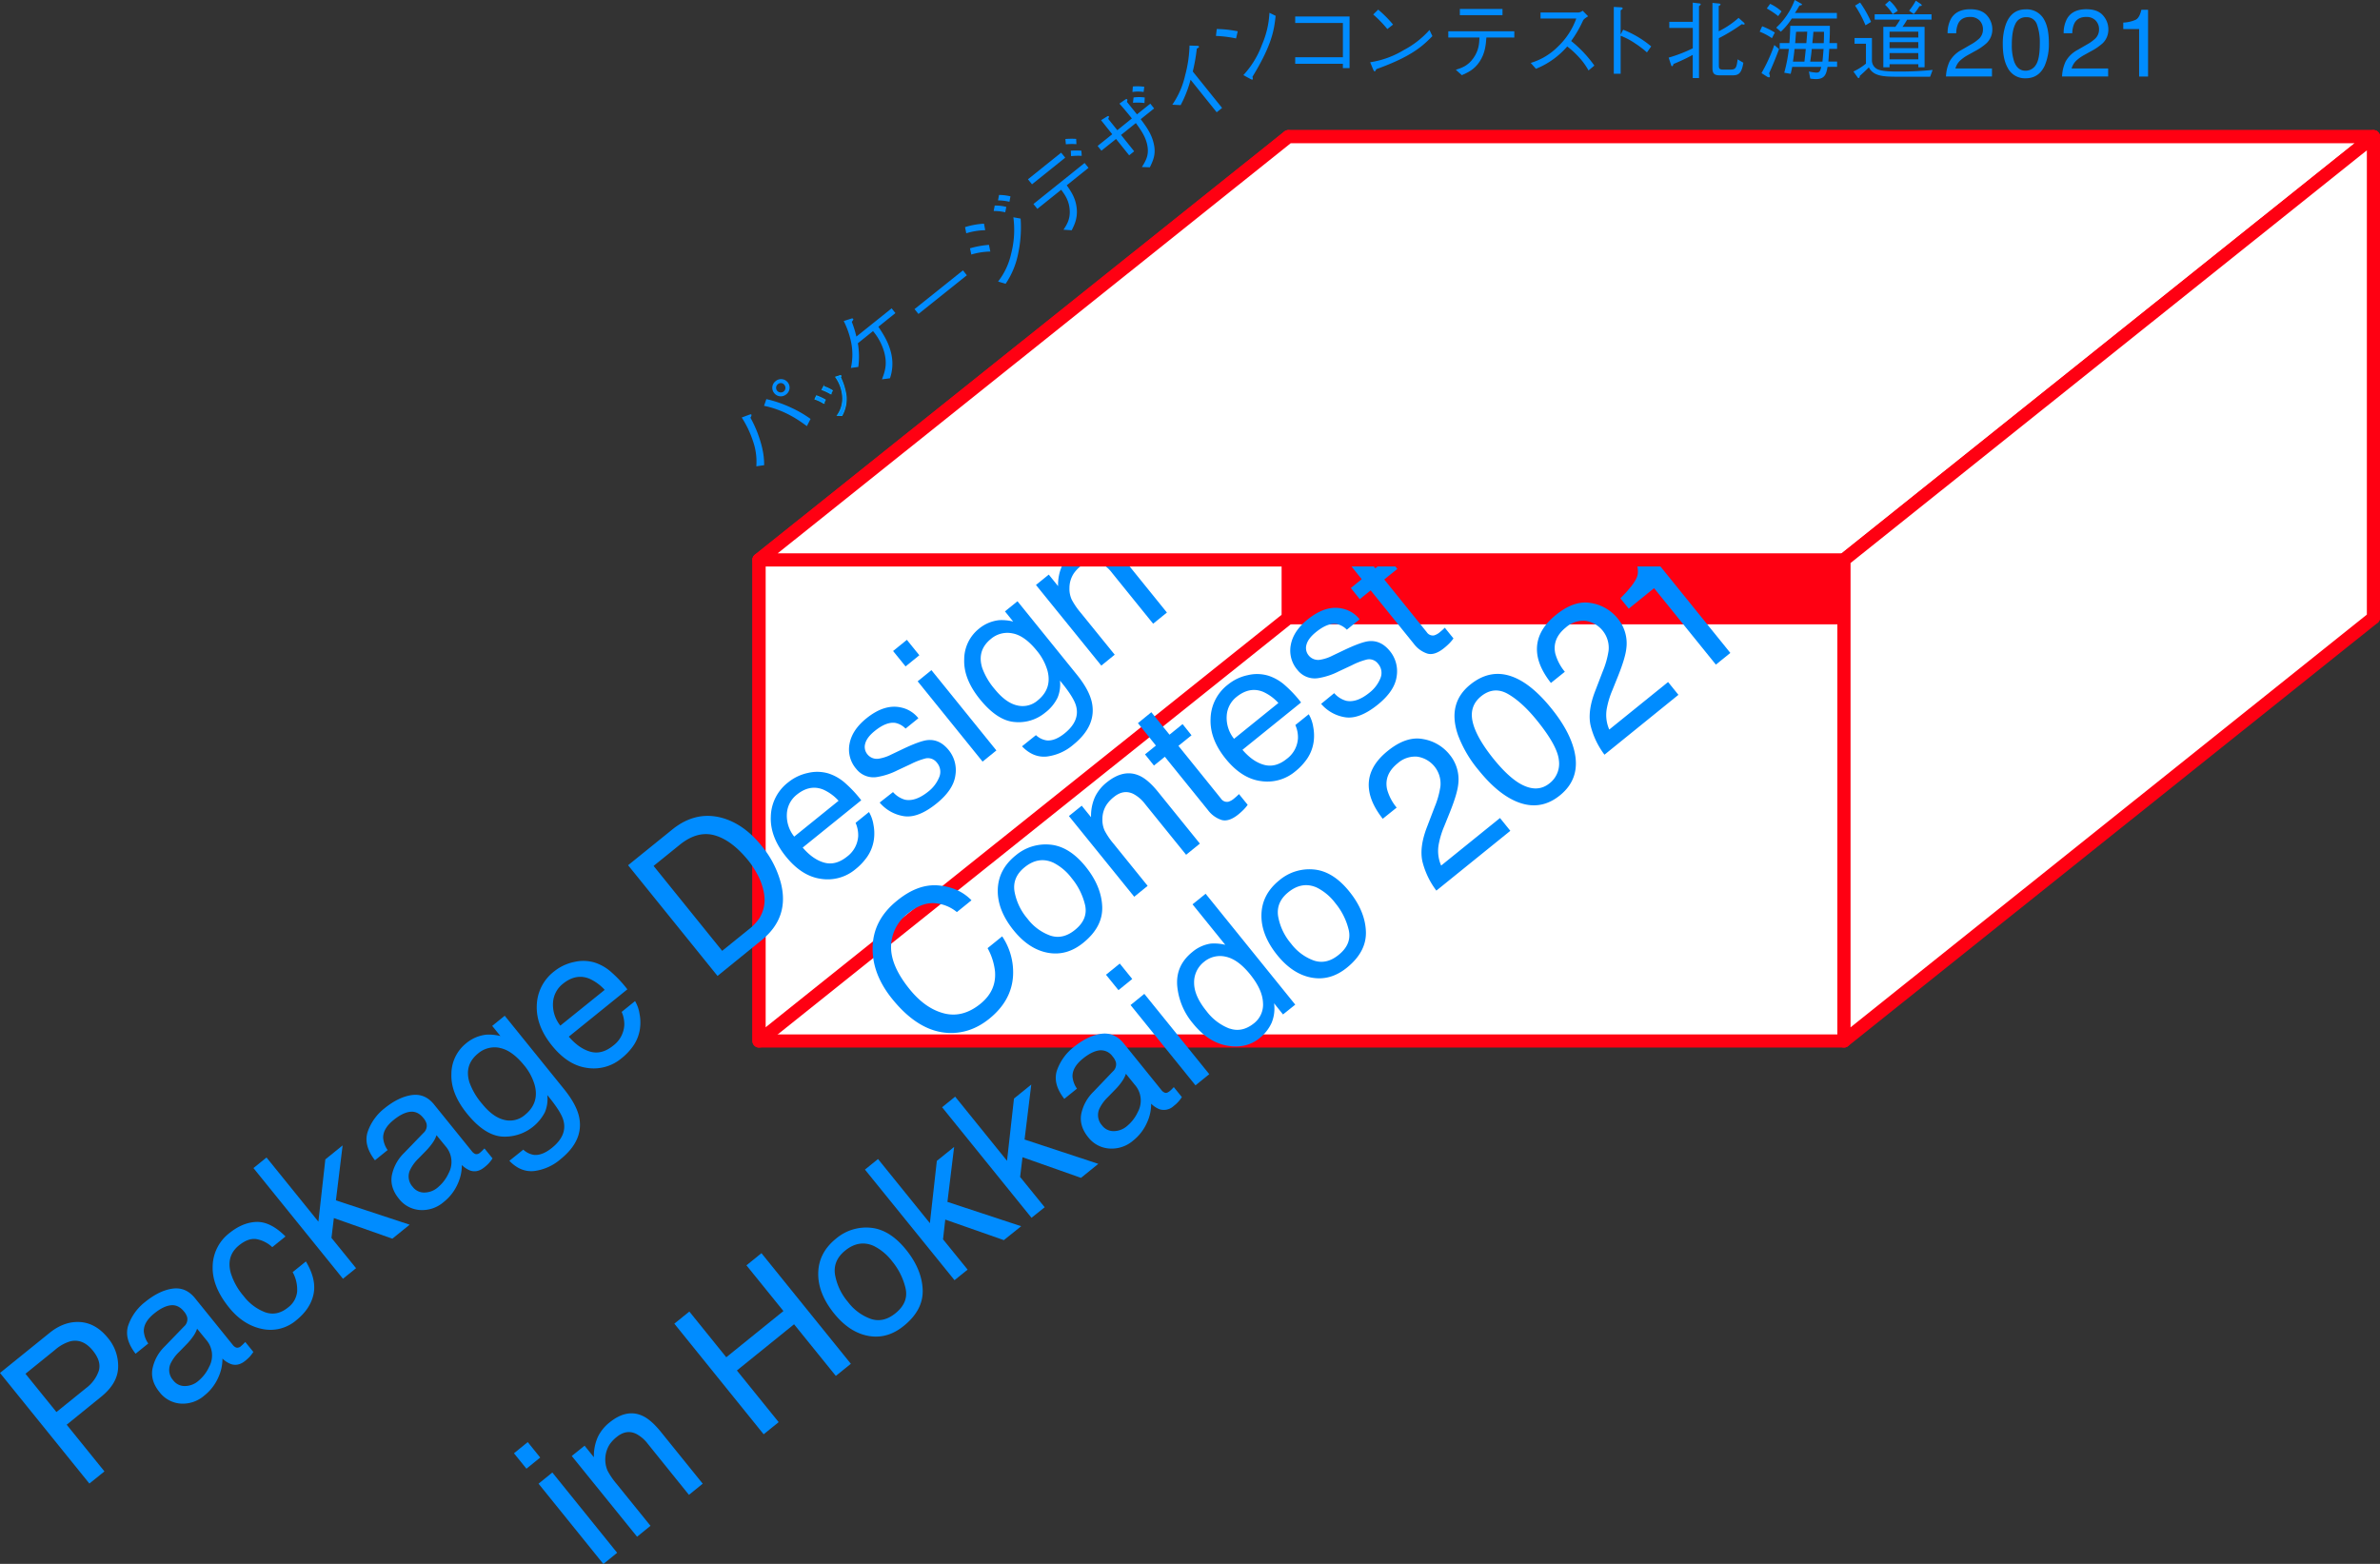
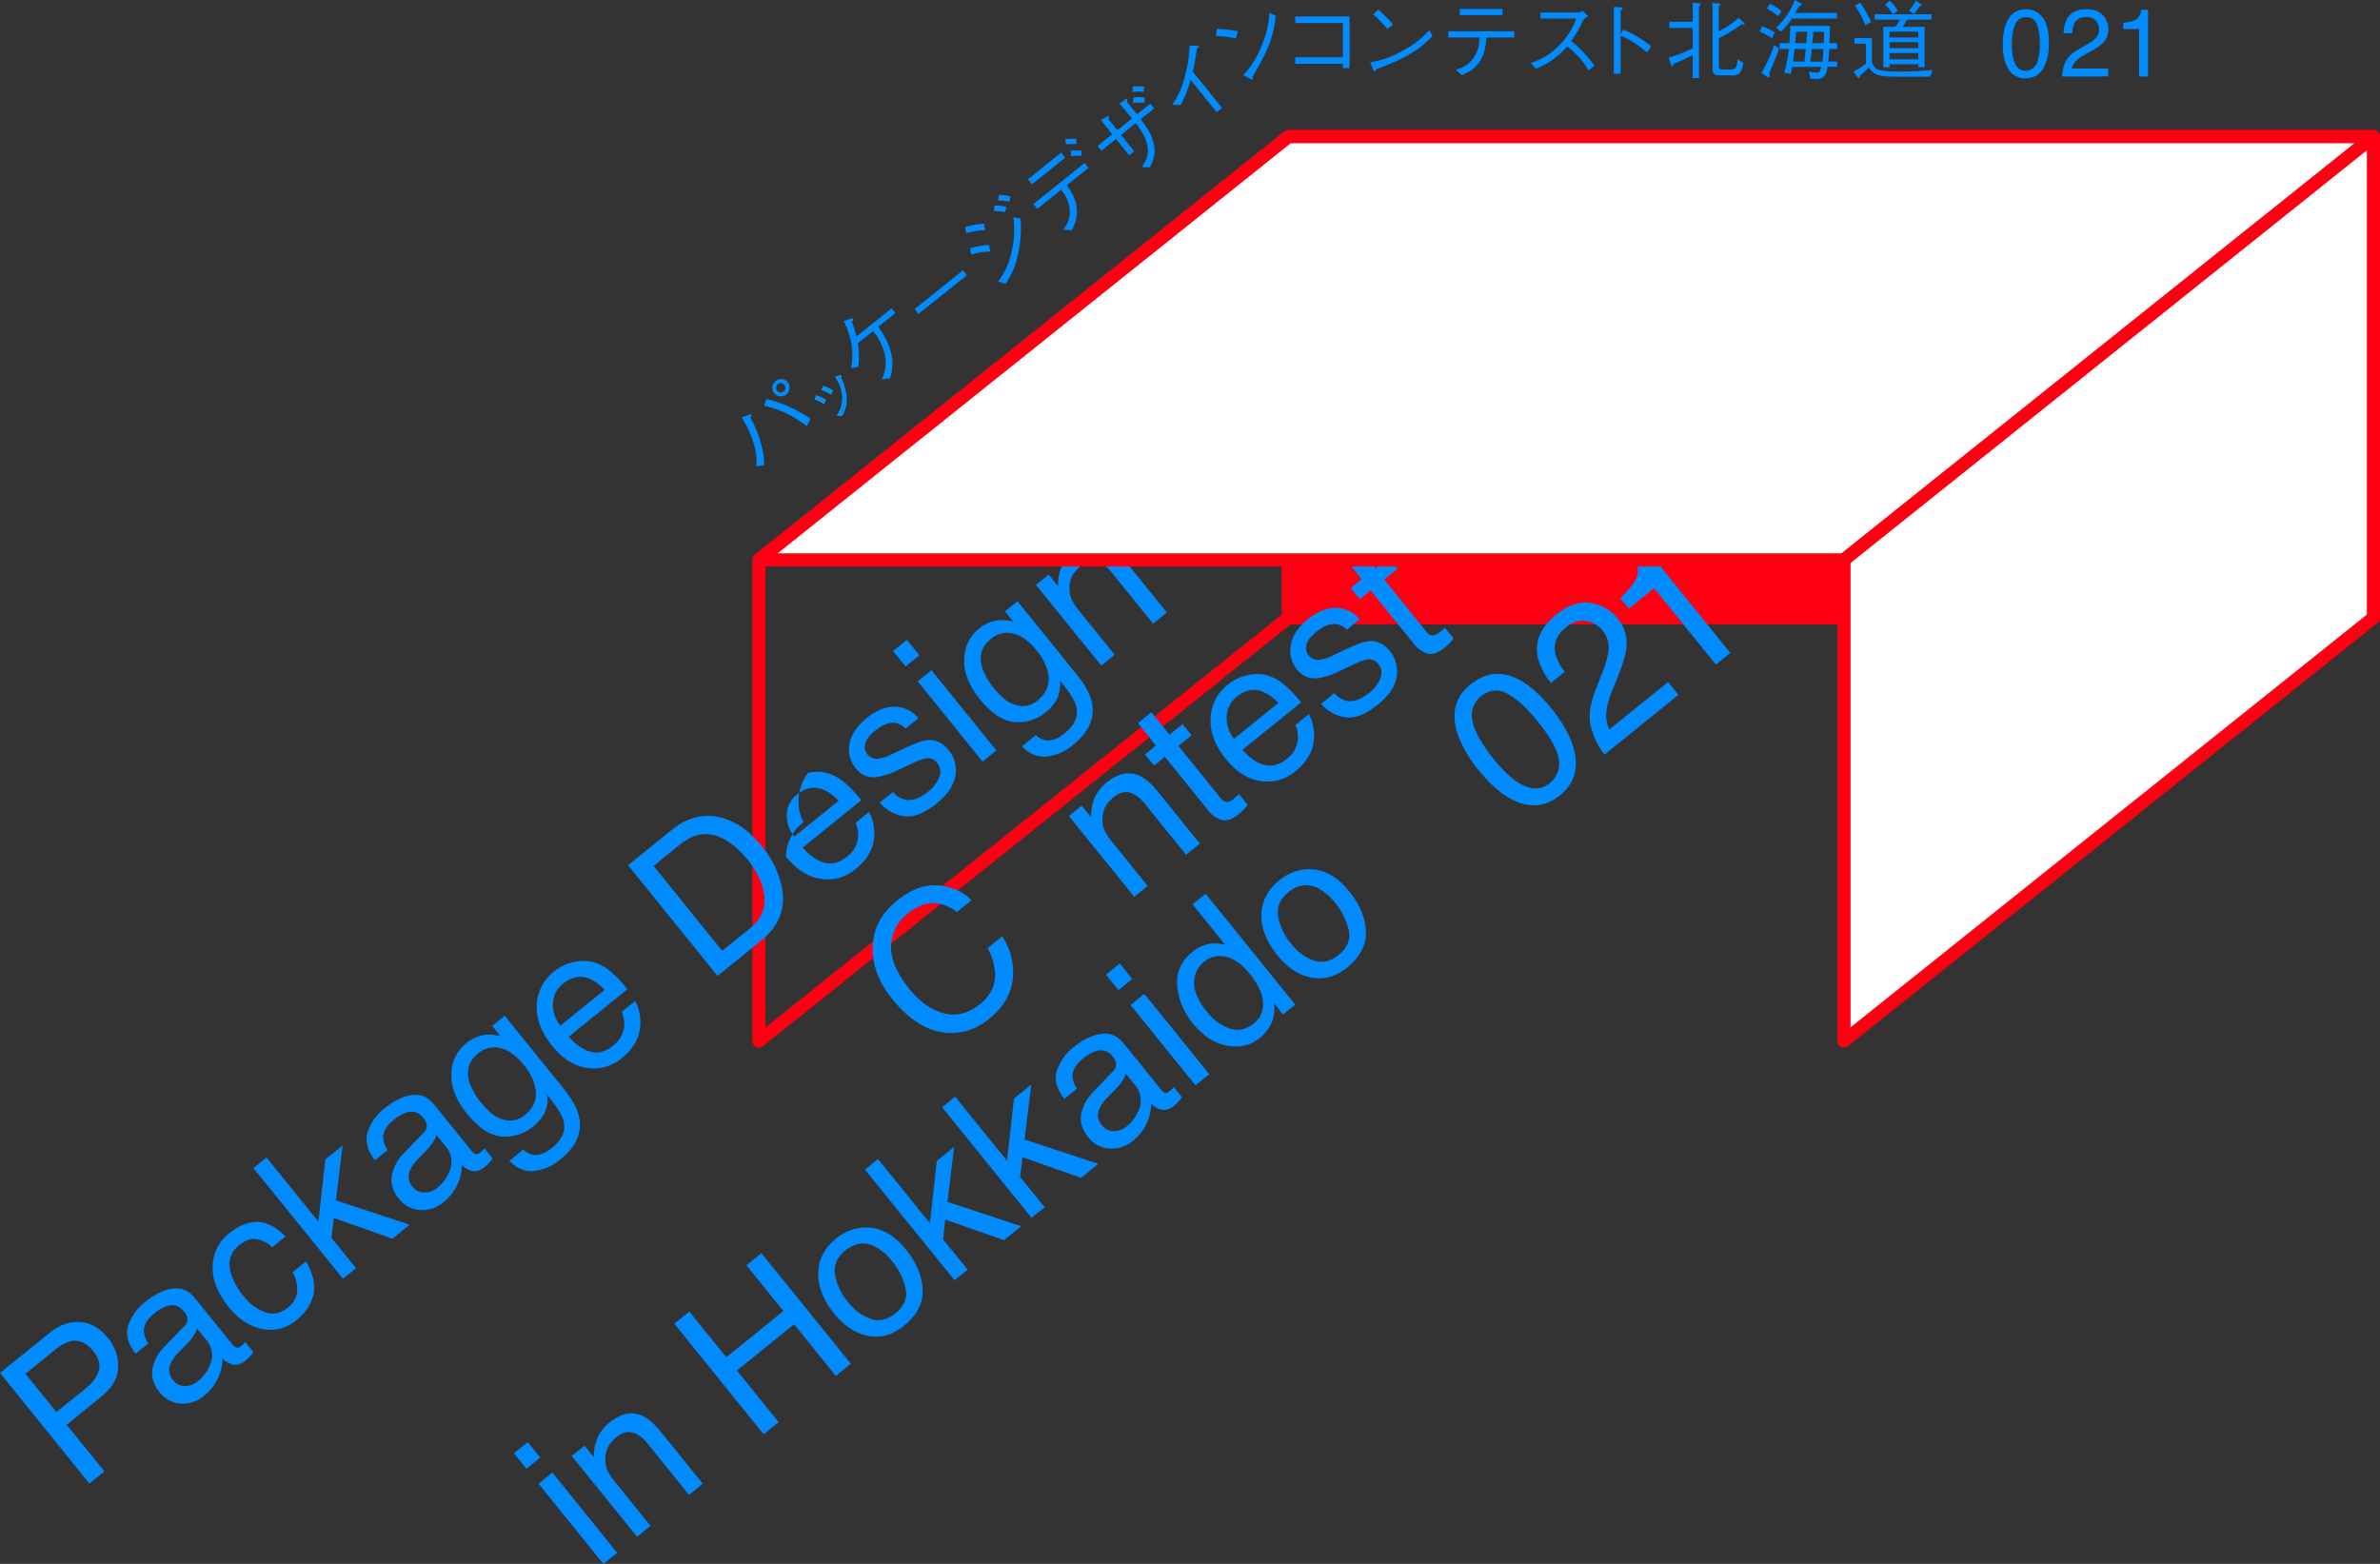
<svg xmlns="http://www.w3.org/2000/svg" viewBox="0 0 1065.04 699.89">
  <rect x="0" y="0" width="1065.04" height="699.89" fill="#333333" stroke="none" />
  <defs>
    <style>.cls-1{fill:#fff;}.cls-1,.cls-2,.cls-3{stroke:#ff0012;stroke-linejoin:round;stroke-width:5.88px;}.cls-2{fill:#ff0012;}.cls-3{fill:none;}.cls-4,.cls-5{fill:#008cff;}.cls-5{stroke:#00a3ff;stroke-miterlimit:10;stroke-width:0.43px;}</style>
  </defs>
  <g id="レイヤー_2" data-name="レイヤー 2">
    <g id="デザイン">
-       <rect class="cls-1" x="339.64" y="250.56" width="485.54" height="215.32" />
      <rect class="cls-2" x="576.56" y="61.16" width="485.54" height="215.32" />
      <polygon class="cls-3" points="576.56 276.47 339.64 465.88 339.64 250.56 576.56 61.16 576.56 276.47" />
      <path class="cls-4" d="M0,614.44l22.15-17.9q6.57-5.31,13.65-4.88t12.54,7.18a19.47,19.47,0,0,1,4.53,13q-.16,7.23-7.58,13.24L29.84,637.61l16.9,20.9L40,663.94Zm31.54-14.18a18.4,18.4,0,0,0-6.9,3.84L11.4,614.81l13.86,17.13,13.24-10.7a16.21,16.21,0,0,0,5.72-7.8q1.23-4.17-2.68-9Q37.13,599,31.54,600.26Z" />
      <path class="cls-4" d="M82.4,593.59a4.24,4.24,0,0,0,1.38-4,6.76,6.76,0,0,0-1.47-2.68q-2.53-3.12-5.88-2.75T69,587.83q-4.76,3.84-4.65,8a11,11,0,0,0,2,5.43l-5.68,4.58Q55.4,599,57.43,593.05A22.7,22.7,0,0,1,65,582.63q6.36-5.14,12.29-5.93t10.05,4.37l16.85,20.85a3.42,3.42,0,0,0,1.61,1.2,2.38,2.38,0,0,0,2.1-.74,11.55,11.55,0,0,0,.87-.79c.31-.3.63-.65,1-1l3.61,4.46a21.71,21.71,0,0,1-1.74,2.25,21.5,21.5,0,0,1-1.93,1.73c-2.09,1.68-4.2,2.17-6.33,1.45A10.92,10.92,0,0,1,99.55,608a20,20,0,0,1-1.91,8.56,21.19,21.19,0,0,1-6.21,8,14.68,14.68,0,0,1-10.69,3.59A13.08,13.08,0,0,1,71.37,623q-4.07-5-3.16-10.33a19.19,19.19,0,0,1,5.48-10.07Zm.44,26.71a9.21,9.21,0,0,0,5.78-2.17,18,18,0,0,0,5-6.49,10.64,10.64,0,0,0-1.42-12.11l-4-4.89a12.84,12.84,0,0,1-1.86,3.55,26.83,26.83,0,0,1-2.88,3.46l-3.32,3.4a18.07,18.07,0,0,0-3.88,5.36,6.87,6.87,0,0,0,1.25,7.32A6.36,6.36,0,0,0,82.84,620.3Z" />
      <path class="cls-4" d="M114.9,546.85q6.22-.12,12.86,6.51l-5.92,4.78a14,14,0,0,0-6.94-3.57q-3.7-.66-7.94,2.76-5.79,4.68-3.7,12.35A28.91,28.91,0,0,0,109,580a22,22,0,0,0,9.67,7.29q5.28,1.84,10.19-2.12a10.11,10.11,0,0,0,4.11-7.11,16.18,16.18,0,0,0-2-8.74l5.92-4.78q4.78,8,3.43,14.57t-7.66,11.68a17.75,17.75,0,0,1-15.47,3.94q-8.38-1.77-14.66-9.53-7.69-9.51-7.36-18.54a19.15,19.15,0,0,1,7.47-14.8Q108.67,547,114.9,546.85Z" />
      <path class="cls-4" d="M113.42,522.75l5.85-4.73,23.21,28.71,3.11-27.86,7.73-6.26-3,24.6,33,10.88-7.74,6.26-26.18-9.23L148.33,554l11,13.56-5.86,4.73Z" />
      <path class="cls-4" d="M189.52,507a4.27,4.27,0,0,0,1.39-4,6.71,6.71,0,0,0-1.48-2.69q-2.52-3.12-5.87-2.75t-7.45,3.7q-4.76,3.84-4.65,8a11.14,11.14,0,0,0,2,5.43l-5.67,4.58q-5.25-6.84-3.22-12.83A22.75,22.75,0,0,1,172.08,496q6.36-5.14,12.29-5.93t10,4.38l16.85,20.84a3.45,3.45,0,0,0,1.61,1.21,2.42,2.42,0,0,0,2.1-.75q.41-.33.87-.78c.31-.31.62-.65,1-1l3.61,4.46a19.7,19.7,0,0,1-1.74,2.25,18.8,18.8,0,0,1-1.93,1.73q-3.13,2.54-6.33,1.45a11,11,0,0,1-3.74-2.48,19.83,19.83,0,0,1-1.9,8.55,21.11,21.11,0,0,1-6.21,8,14.65,14.65,0,0,1-10.69,3.59,13,13,0,0,1-9.37-5.06q-4.06-5-3.17-10.34A19.25,19.25,0,0,1,180.82,516ZM190,533.7a9.24,9.24,0,0,0,5.77-2.17,18,18,0,0,0,5-6.49,10.66,10.66,0,0,0-1.43-12.12l-4-4.88a13.06,13.06,0,0,1-1.85,3.55,27.41,27.41,0,0,1-2.88,3.45l-3.32,3.4a18,18,0,0,0-3.88,5.37,6.87,6.87,0,0,0,1.25,7.32A6.39,6.39,0,0,0,190,533.7Z" />
      <path class="cls-4" d="M217.65,463.05a21.52,21.52,0,0,1,6.28.61l-3.68-4.54,5.61-4.54,26.55,32.84q5.55,6.87,6.75,12.49,2.18,10.39-8.3,18.86A22.42,22.42,0,0,1,239,524.08q-6.09.6-11.06-4.58l6.23-5a8.93,8.93,0,0,0,4.78,2.35q3.69.38,8.08-3.17,6.93-5.61,5.09-12.27-1.06-3.93-7.21-11.32a15.17,15.17,0,0,1-1.06,7.63,20.18,20.18,0,0,1-19.28,10.93Q216.77,508,209,498.4q-7.33-9.06-7-17.73a17.62,17.62,0,0,1,6.57-13.73A16.91,16.91,0,0,1,217.65,463.05Zm6,5.91a11.38,11.38,0,0,0-9.65,2.45q-6.39,5.16-3.9,13.07a30.37,30.37,0,0,0,5.55,9.41q4.92,6.11,10,7.29a10.25,10.25,0,0,0,9.22-2.19q6.53-5.28,4.42-13.33a24.51,24.51,0,0,0-4.82-9Q229,470,223.65,469Z" />
      <path class="cls-4" d="M256.93,430.52a17.69,17.69,0,0,1,9.24.27,20.86,20.86,0,0,1,7.57,4.44,53.76,53.76,0,0,1,7,7.53l-26.2,21.18q4.62,5.35,9.7,6.74t10.13-2.7a12.37,12.37,0,0,0,5-9.17,13.59,13.59,0,0,0-1.18-5.95l6-4.84a16,16,0,0,1,2,5.68,20.09,20.09,0,0,1,.23,6.36,18,18,0,0,1-3.86,9.1,26,26,0,0,1-4.48,4.5,19.31,19.31,0,0,1-15.31,4.27q-8.62-1.14-15.77-10T240.21,450a19.84,19.84,0,0,1,7.86-15.34A21,21,0,0,1,256.93,430.52ZM270.6,443a20.74,20.74,0,0,0-6.85-5q-6-2.43-11.81,2.24a11.64,11.64,0,0,0-4.48,8.66A14.94,14.94,0,0,0,250.75,459Z" />
      <path class="cls-4" d="M281.07,387.22l19.79-16q10.08-8.14,21.49-5.39,10.25,2.54,18.49,12.74a43.35,43.35,0,0,1,8.6,16.62q3.94,15.42-8.63,25.58l-19.72,16Zm53.84,28.84a22.88,22.88,0,0,0,4.92-5.14,15.59,15.59,0,0,0,2.2-10.13,27.06,27.06,0,0,0-3.4-10,37.49,37.49,0,0,0-3.69-5.58q-7.43-9.19-15.13-11.37t-15.66,4.25l-11.67,9.44,30.69,38Z" />
-       <path class="cls-4" d="M361.59,345.91a17.69,17.69,0,0,1,9.24.27,20.77,20.77,0,0,1,7.57,4.44,53.76,53.76,0,0,1,7,7.53l-26.2,21.17q4.62,5.37,9.7,6.75c3.4.92,6.77,0,10.14-2.7a12.39,12.39,0,0,0,5-9.17,13.72,13.72,0,0,0-1.17-5.95l6-4.84a16.2,16.2,0,0,1,2,5.67,20.16,20.16,0,0,1,.23,6.37,18,18,0,0,1-3.86,9.1,26.37,26.37,0,0,1-4.48,4.5,19.31,19.31,0,0,1-15.31,4.27q-8.62-1.14-15.77-10t-6.74-17.92a19.84,19.84,0,0,1,7.86-15.34A20.87,20.87,0,0,1,361.59,345.91Zm13.67,12.46a20.64,20.64,0,0,0-6.85-5q-6-2.43-11.81,2.24a11.64,11.64,0,0,0-4.48,8.66,14.94,14.94,0,0,0,3.29,10.14Z" />
+       <path class="cls-4" d="M361.59,345.91a17.69,17.69,0,0,1,9.24.27,20.77,20.77,0,0,1,7.57,4.44,53.76,53.76,0,0,1,7,7.53l-26.2,21.17q4.62,5.37,9.7,6.75c3.4.92,6.77,0,10.14-2.7a12.39,12.39,0,0,0,5-9.17,13.72,13.72,0,0,0-1.17-5.95l6-4.84a16.2,16.2,0,0,1,2,5.67,20.16,20.16,0,0,1,.23,6.37,18,18,0,0,1-3.86,9.1,26.37,26.37,0,0,1-4.48,4.5,19.31,19.31,0,0,1-15.31,4.27q-8.62-1.14-15.77-10a19.84,19.84,0,0,1,7.86-15.34A20.87,20.87,0,0,1,361.59,345.91Zm13.67,12.46a20.64,20.64,0,0,0-6.85-5q-6-2.43-11.81,2.24a11.64,11.64,0,0,0-4.48,8.66,14.94,14.94,0,0,0,3.29,10.14Z" />
      <path class="cls-4" d="M399.62,354.48a11.32,11.32,0,0,0,5.3,3.4q4.71,1,10.48-3.62a15.64,15.64,0,0,0,4.86-6.36,6.24,6.24,0,0,0-1.05-6.64,5,5,0,0,0-5-1.85,32.69,32.69,0,0,0-6.66,2.55l-5.89,2.75a31.17,31.17,0,0,1-9,3,9.79,9.79,0,0,1-9.48-3.59,13.27,13.27,0,0,1-3-11.31q1.17-6.18,7.49-11.29,8.26-6.68,15.79-4.84a13.27,13.27,0,0,1,7.51,4.76l-5.73,4.63a8.91,8.91,0,0,0-4.49-2.53q-4.05-.66-9.3,3.59c-2.34,1.89-3.75,3.75-4.25,5.59a5.21,5.21,0,0,0,1,4.91,5.42,5.42,0,0,0,5.4,1.84,18.81,18.81,0,0,0,5.24-1.79l4.87-2.32q7.92-3.79,11.39-4.14,5.4-.52,9.43,4.46a14.22,14.22,0,0,1,3,11.31q-.87,6.5-8.44,12.61-8.15,6.58-14.49,5.68a17.7,17.7,0,0,1-10.95-6.11Z" />
      <path class="cls-4" d="M399.65,291.35l6.17-5,5.58,6.9-6.16,5Zm11,13.56,6.16-5,29.06,35.94-6.17,5Z" />
      <path class="cls-4" d="M447.11,277.55a21.18,21.18,0,0,1,6.28.61l-3.68-4.55,5.61-4.53,26.55,32.83q5.56,6.88,6.75,12.49,2.17,10.39-8.3,18.87a22.42,22.42,0,0,1-11.91,5.31q-6.09.6-11.06-4.58l6.23-5a8.93,8.93,0,0,0,4.78,2.35q3.69.38,8.08-3.17,6.93-5.61,5.09-12.27-1.06-3.94-7.2-11.32a15.3,15.3,0,0,1-1.07,7.63,18.8,18.8,0,0,1-5.67,6.81A18.57,18.57,0,0,1,454,323.12q-7.75-.62-15.52-10.22-7.32-9.06-7-17.73A17.6,17.6,0,0,1,438,281.44,16.91,16.91,0,0,1,447.11,277.55Zm6,5.91a11.34,11.34,0,0,0-9.65,2.45q-6.39,5.16-3.9,13.07a30.48,30.48,0,0,0,5.55,9.41c3.29,4.06,6.61,6.5,10,7.29a10.25,10.25,0,0,0,9.22-2.19q6.54-5.28,4.42-13.33a24.54,24.54,0,0,0-4.82-9Q458.5,284.46,453.11,283.46Z" />
      <path class="cls-4" d="M463.59,261.79l5.73-4.64,4.17,5.16a20.82,20.82,0,0,1,1.73-9,18.61,18.61,0,0,1,5.25-6.54q7.69-6.21,14.72-3,3.85,1.72,8.27,7.19l18.73,23.17-6.16,5-18.39-22.74a16,16,0,0,0-5.28-4.54q-4.35-2.06-8.59,1.38a15.34,15.34,0,0,0-3.19,3.3,11.76,11.76,0,0,0-2,6.51,11.46,11.46,0,0,0,1,5.28,32.08,32.08,0,0,0,3.95,5.81L498.83,293l-6,4.88Z" />
      <path class="cls-4" d="M419.93,396.26q9.13.81,14.8,6.65l-6.53,5.28a17.48,17.48,0,0,0-10.49-4q-5.52-.15-11.45,4.64a18.84,18.84,0,0,0-7.5,14.54q-.3,8.71,8.27,19.31,7,8.67,15.38,10.83t16.3-4.25q7.31-5.91,6.54-14.65a27.72,27.72,0,0,0-3.31-10.28l6.53-5.28a28.79,28.79,0,0,1,4.86,17.74q-.69,11.08-10.59,19.1-8.53,6.9-18.57,6.37-13.21-.74-24.88-15.17-8.87-10.95-8.79-22.61,0-12.63,11-21.46Q410.79,395.46,419.93,396.26Z" />
-       <path class="cls-4" d="M469.93,378q8.55.78,15.86,9.82,7.05,8.73,7.44,17.84t-8.48,16.28q-7.39,6-15.83,4.46t-15.29-10q-7.36-9.1-7.13-18.2t8-15.36A20.81,20.81,0,0,1,469.93,378ZM485.56,405a29.47,29.47,0,0,0-6-12,23.57,23.57,0,0,0-8.25-6.95q-6.59-2.94-12.78,2.07-5.5,4.44-4.56,10.72a25.62,25.62,0,0,0,5.8,12.28,22.22,22.22,0,0,0,10.28,7.6q5.61,1.83,11-2.56Q487,411.38,485.56,405Z" />
      <path class="cls-4" d="M478.33,365.21l5.74-4.63,4.17,5.15a20.77,20.77,0,0,1,1.73-9,18.62,18.62,0,0,1,5.25-6.55q7.68-6.21,14.72-3,3.85,1.74,8.27,7.2l18.73,23.16-6.16,5L512.39,359.8a15.83,15.83,0,0,0-5.28-4.53q-4.35-2.06-8.6,1.37a15.73,15.73,0,0,0-3.18,3.3,11.68,11.68,0,0,0-2,6.51,11.53,11.53,0,0,0,1,5.29,31.9,31.9,0,0,0,3.95,5.81l15.28,18.9-6,4.88Z" />
      <path class="cls-4" d="M509.22,323.63l6-4.89,8.13,10.05,5.85-4.73,4,5-5.86,4.73,19,23.55a3.24,3.24,0,0,0,3.34,1.47,7.24,7.24,0,0,0,2.7-1.56c.3-.24.61-.51.94-.8s.71-.65,1.12-1.07l3.89,4.81a17.72,17.72,0,0,1-1.84,2.18,29.2,29.2,0,0,1-2.33,2.11q-4.24,3.42-7.52,2.48a12.42,12.42,0,0,1-6.08-4.41l-19.3-23.87-4.87,3.93-4-5,4.87-3.94Z" />
      <path class="cls-4" d="M558.41,302.15a17.49,17.49,0,0,1,9.24.27,20.86,20.86,0,0,1,7.57,4.44,53.55,53.55,0,0,1,7,7.52L556,335.56q4.6,5.37,9.7,6.74t10.13-2.69a12.36,12.36,0,0,0,5-9.18,13.47,13.47,0,0,0-1.17-5.95l6-4.83a15.86,15.86,0,0,1,2,5.67,20.46,20.46,0,0,1,.23,6.37,18,18,0,0,1-3.86,9.09,26.41,26.41,0,0,1-4.48,4.51,19.36,19.36,0,0,1-15.32,4.27q-8.61-1.15-15.76-10t-6.74-17.92a19.77,19.77,0,0,1,7.86-15.33A20.7,20.7,0,0,1,558.41,302.15Zm13.66,12.46a20.71,20.71,0,0,0-6.84-5q-6-2.43-11.82,2.23a11.61,11.61,0,0,0-4.47,8.66,14.94,14.94,0,0,0,3.29,10.14Z" />
      <path class="cls-4" d="M597.05,310.21a11.14,11.14,0,0,0,5.31,3.4c3.13.7,6.63-.51,10.47-3.62a15.62,15.62,0,0,0,4.86-6.35,6.24,6.24,0,0,0-1.05-6.64,4.94,4.94,0,0,0-4.95-1.85A31.51,31.51,0,0,0,605,297.7l-5.88,2.75a31.12,31.12,0,0,1-9,3,9.81,9.81,0,0,1-9.48-3.59,13.27,13.27,0,0,1-3-11.31q1.17-6.19,7.49-11.29,8.26-6.69,15.79-4.84a13.27,13.27,0,0,1,7.51,4.75l-5.73,4.64a8.81,8.81,0,0,0-4.48-2.53q-4.06-.66-9.31,3.59c-2.33,1.88-3.75,3.75-4.25,5.59a5.22,5.22,0,0,0,1,4.91,5.44,5.44,0,0,0,5.4,1.83,18.38,18.38,0,0,0,5.24-1.79l4.87-2.32c5.29-2.53,9.08-3.9,11.39-4.14q5.4-.53,9.44,4.46a14.26,14.26,0,0,1,3,11.31q-.87,6.5-8.43,12.62-8.16,6.58-14.5,5.68A17.68,17.68,0,0,1,591.2,315Z" />
      <path class="cls-4" d="M601.32,249.17l6-4.88,8.12,10.05,5.86-4.74,4,5-5.86,4.73,19,23.55a3.24,3.24,0,0,0,3.34,1.47,7.16,7.16,0,0,0,2.7-1.57c.29-.24.61-.5.94-.79s.7-.65,1.12-1.07l3.88,4.81a19.4,19.4,0,0,1-1.83,2.18,27.74,27.74,0,0,1-2.34,2.1c-2.83,2.29-5.33,3.12-7.52,2.49a12.4,12.4,0,0,1-6.07-4.41l-19.3-23.88-4.87,3.94-4-5,4.87-3.94Z" />
      <path class="cls-4" d="M230,650.39l6.16-5,5.58,6.91-6.16,5ZM241,664l6.17-5,29,35.93-6.17,5Z" />
      <path class="cls-4" d="M255.86,651.61,261.6,647l4.16,5.16a20.93,20.93,0,0,1,1.74-9,18.5,18.5,0,0,1,5.25-6.54q7.68-6.23,14.72-3,3.86,1.74,8.27,7.2L314.47,664l-6.17,5L289.92,646.2a15.83,15.83,0,0,0-5.28-4.53q-4.35-2.05-8.6,1.37a15.51,15.51,0,0,0-3.18,3.31,12.67,12.67,0,0,0-1,11.79,32.28,32.28,0,0,0,3.94,5.81l15.29,18.9-6,4.89Z" />
      <path class="cls-4" d="M301.76,592.39l6.72-5.43L325,607.42l25.58-20.68-16.55-20.46,6.72-5.44,40,49.5-6.72,5.43-18.69-23.11-25.58,20.68,18.69,23.12-6.72,5.43Z" />
      <path class="cls-4" d="M389.59,549.46q8.55.78,15.86,9.82,7.05,8.73,7.44,17.84t-8.48,16.28q-7.4,6-15.83,4.46t-15.29-10q-7.35-9.11-7.13-18.21t8-15.35A20.81,20.81,0,0,1,389.59,549.46Zm15.63,27a29.7,29.7,0,0,0-6-12A23.64,23.64,0,0,0,391,557.6q-6.58-2.94-12.78,2.07-5.49,4.44-4.56,10.72a25.66,25.66,0,0,0,5.8,12.28,22.22,22.22,0,0,0,10.28,7.6q5.61,1.83,11-2.56Q406.7,582.88,405.22,576.51Z" />
      <path class="cls-4" d="M387.06,523.43l5.85-4.73,23.21,28.71,3.11-27.87,7.74-6.25-3,24.6,33,10.88L449.22,555,423,545.8,422,554.64l11,13.56-5.86,4.73Z" />
      <path class="cls-4" d="M421.58,495.53l5.85-4.74,23.21,28.71,3.11-27.86,7.74-6.26-3,24.6,33,10.88-7.74,6.27-26.18-9.24-1.07,8.84,11,13.56L461.59,545Z" />
      <path class="cls-4" d="M498,479.51a4.27,4.27,0,0,0,1.39-4,6.68,6.68,0,0,0-1.48-2.68,6.41,6.41,0,0,0-5.87-2.76q-3.34.38-7.46,3.7-4.74,3.84-4.64,8a11,11,0,0,0,2,5.43l-5.67,4.58Q471,485,473,479a22.75,22.75,0,0,1,7.52-10.42q6.36-5.13,12.29-5.92T502.89,467l16.85,20.85a3.42,3.42,0,0,0,1.61,1.2q.85.27,2.1-.75a9.5,9.5,0,0,0,.87-.78c.31-.31.62-.65.95-1l3.61,4.46a14.79,14.79,0,0,1-3.68,4,6.41,6.41,0,0,1-6.32,1.45,11.1,11.1,0,0,1-3.74-2.49,19.83,19.83,0,0,1-1.9,8.55,21.14,21.14,0,0,1-6.21,8A14.69,14.69,0,0,1,496.34,514,13.06,13.06,0,0,1,487,509q-4.07-5-3.17-10.34a19.27,19.27,0,0,1,5.48-10.06Zm.45,26.71a9.18,9.18,0,0,0,5.77-2.17,18,18,0,0,0,5-6.49,10.66,10.66,0,0,0-1.43-12.12l-3.95-4.88a13.2,13.2,0,0,1-1.85,3.55,26.75,26.75,0,0,1-2.89,3.46l-3.31,3.4a17.94,17.94,0,0,0-3.88,5.36,6.89,6.89,0,0,0,1.24,7.32A6.42,6.42,0,0,0,498.44,506.22Z" />
      <path class="cls-4" d="M494.92,436.23l6.17-5,5.58,6.9-6.16,5Zm11,13.56,6.16-5,29.06,35.94-6.17,5Z" />
      <path class="cls-4" d="M541.81,422.29a21,21,0,0,1,6.49.55l-14.65-18.12,5.86-4.73,40.11,49.62L574.14,454l-4-5a16.86,16.86,0,0,1-1.13,8.83,18.53,18.53,0,0,1-5.42,6.81q-6,4.84-14.49,3.32t-15.31-10a30.16,30.16,0,0,1-7-16.91q-.66-9,6.78-15A16.51,16.51,0,0,1,541.81,422.29Zm8.43,38q5.63,1.95,11-2.4a10.59,10.59,0,0,0,3.94-9.2q-.26-5.82-5.75-12.62t-11-7.93a11.11,11.11,0,0,0-9.53,2.25,11.58,11.58,0,0,0-4.54,9.49q0,5.81,5.55,12.64A23.34,23.34,0,0,0,550.24,460.34Z" />
      <path class="cls-4" d="M587.93,389.12q8.55.78,15.85,9.82,7.07,8.73,7.45,17.84t-8.49,16.28q-7.4,6-15.82,4.46t-15.3-10q-7.35-9.11-7.13-18.2t8-15.36A20.83,20.83,0,0,1,587.93,389.12Zm15.62,27.06a29.57,29.57,0,0,0-6-12,23.6,23.6,0,0,0-8.26-6.95q-6.57-2.94-12.77,2.07-5.5,4.44-4.57,10.72a25.62,25.62,0,0,0,5.8,12.28,22.2,22.2,0,0,0,10.28,7.6q5.61,1.83,11-2.56Q605,422.54,603.55,416.18Z" />
-       <path class="cls-4" d="M636.55,385.64q-1.47-6.45,2-15.46l3.44-9a38.78,38.78,0,0,0,2.59-9.23,12.2,12.2,0,0,0-10.38-13.32,11.76,11.76,0,0,0-8.72,2.94q-6.21,5-4.76,11.69a21.89,21.89,0,0,0,4.28,8.17l-6.23,5q-5-6.4-6-12.18Q611,344.12,621,336.06q8.29-6.71,15.74-5.31a19.3,19.3,0,0,1,11.9,6.9,17.4,17.4,0,0,1,3.93,13.22q-.42,4.31-3.75,12.62l-2.53,6.27a39.12,39.12,0,0,0-2.38,7.66,16.35,16.35,0,0,0,1,9.95l26.33-21.28,4.63,5.73-33.1,26.76A36,36,0,0,1,636.55,385.64Z" />
      <path class="cls-4" d="M677.69,303.19q8.05,3.36,16.46,13.75,8,9.85,10.24,18.66Q707.63,348.26,698,356q-8.68,7-19,2.89-8.64-3.46-17.22-14.08A53.91,53.91,0,0,1,652.46,329q-4.92-14.21,5.47-22.61Q667.28,298.83,677.69,303.19ZM697.6,340.3q-.57-6.44-9.77-17.81-6.63-8.21-12.94-11.87t-12.12,1Q657.42,316,659,323t9.51,16.82q6,7.37,11.15,10.57,8,4.86,13.8.13A11.06,11.06,0,0,0,697.6,340.3Z" />
      <path class="cls-4" d="M711.81,324.8q-1.48-6.44,2-15.46l3.44-8.95a38.83,38.83,0,0,0,2.59-9.24,12.2,12.2,0,0,0-10.38-13.31,11.76,11.76,0,0,0-8.72,2.94q-6.19,5-4.76,11.68a21.92,21.92,0,0,0,4.28,8.18l-6.23,5q-5-6.39-6-12.18-1.72-10.2,8.24-18.27,8.29-6.71,15.74-5.3a19.28,19.28,0,0,1,11.9,6.89A17.42,17.42,0,0,1,727.8,290q-.42,4.31-3.75,12.62l-2.53,6.28a39.12,39.12,0,0,0-2.38,7.66,16.25,16.25,0,0,0,1,9.94l26.32-21.27,4.63,5.73L718,337.75A35.87,35.87,0,0,1,711.81,324.8Z" />
      <path class="cls-4" d="M728.85,272.4l-3.74-4.63q6-5.94,7.43-9.54T730.67,248l4.78-3.87,38.87,48.08-6.47,5.23-27.66-34.21Z" />
      <polygon class="cls-1" points="825.17 250.56 339.64 250.56 576.56 61.16 1062.1 61.16 825.17 250.56" />
      <polygon class="cls-1" points="1062.1 276.47 825.17 465.88 825.17 250.56 1062.1 61.16 1062.1 276.47" />
      <path class="cls-4" d="M338.45,208.69a27.81,27.81,0,0,0-1.53-11.39,46.1,46.1,0,0,0-5-10.45l3.32-1.24c.54-.19.88-.26,1-.05s0,.76-.42,1.37a53,53,0,0,1,3.39,7.4c2.66,7.25,2.72,11.42,2.75,13.85Zm4.5-30.08a55.21,55.21,0,0,1,11.16,3.87,50.84,50.84,0,0,1,8.61,5l-1.64,3.23c-3.23-2.38-9.81-7.21-19.17-9.09Zm3.51-2.67a3.75,3.75,0,0,1,.55-5.31,3.8,3.8,0,1,1,4.75,5.92A3.76,3.76,0,0,1,346.46,175.94Zm4.55-3.7a2,2,0,0,0-2.91-.31,2.08,2.08,0,0,0-.35,2.93,2.15,2.15,0,0,0,2.93.35A2.09,2.09,0,0,0,351,172.24Z" />
      <path class="cls-5" d="M365.39,177.15a23.46,23.46,0,0,1,3.9,1.82l-.71,1.47a19.93,19.93,0,0,0-3.88-1.84Zm3.2-4.15a17,17,0,0,1,3.89,1.8l-.77,1.41a24,24,0,0,0-3.86-1.82Zm6.14,12.89a12.9,12.9,0,0,0,2.37-8.54,17.26,17.26,0,0,0-3.12-8.6l1.43-.46c.59-.24.8-.23.89-.13s.07.22-.23.7a27.31,27.31,0,0,1,2.56,8.47,15.25,15.25,0,0,1-1.88,8.62Z" />
      <path class="cls-4" d="M399,138l1.7,2.12-7.62,6.11c2.45,3.74,4.76,7.29,5.85,12.5a20,20,0,0,1-.67,10.56l-3.59.48c1.3-3.46,2.5-6.68,1-12.21a25,25,0,0,0-5-9.38l-6.78,5.44a35.39,35.39,0,0,1,.2,10.59l-3.32.46a27.52,27.52,0,0,0,0-12,38.33,38.33,0,0,0-3.21-9l3.11-1c.34-.13.9-.28,1.09,0s.17.41-.58,1.36a47.46,47.46,0,0,1,2.05,6.6Z" />
      <path class="cls-4" d="M411,140.51l-1.75-2.18L430.91,121l1.75,2.19Z" />
      <path class="cls-4" d="M431.86,101.65a34.88,34.88,0,0,1,8.48-1.55l.53,2.92a30.56,30.56,0,0,0-8.47,1.38Zm2.2,9.48a42.43,42.43,0,0,1,8.49-1.55l.62,3a31.11,31.11,0,0,0-8.51,1.33ZM449.84,95a22.14,22.14,0,0,0-5.17-.57l.46-2.43a19.54,19.54,0,0,1,5.19.6Zm1.88-4.7a23.43,23.43,0,0,0-5.11-.62l.46-2.43a21.53,21.53,0,0,1,5.11.62Zm5,7.52a55.82,55.82,0,0,1-1,15.18,37,37,0,0,1-5.7,14l-3.38-1a31.29,31.29,0,0,0,5.84-12.44,42.64,42.64,0,0,0,1-16.32Z" />
      <path class="cls-4" d="M476.68,70.57,461.82,82.48,460,80.24l14.86-11.92Zm.68,12.36c2,2.81,4,5.81,4.46,10.28s-1,7.36-2.23,9.84l-3.68-.24c1.45-2.24,3.11-4.71,2.76-9-.31-4.12-2.18-6.69-3.79-8.89l-10.67,8.56-1.75-2.18,22.89-18.36,1.75,2.18Zm4.34-18.41a28.16,28.16,0,0,0-4.72.06l-.23-2.37a33.08,33.08,0,0,1,4.83-.05Zm2.37,5.22a32.41,32.41,0,0,0-4.76.13l-.14-2.44a38.7,38.7,0,0,1,4.74,0Z" />
      <path class="cls-4" d="M514.76,46.4l1.7,2.13-6,4.81c2.64,3.54,4.72,6.44,5.74,10.53,1.22,4.82,0,7.6-1.64,11L511,74.75c2-3.21,3.35-5.69,2.3-10.3-.86-3.58-2.7-6.18-5-9.38l-6.63,5.32,5.87,7.32-2.24,1.8-5.87-7.32-6.55,5.25-1.7-2.12,6.54-5.25-5-6.28,2.66-1.64c.09-.07.59-.37.78-.13s.1.31-.22,1.2L500,58.27,506.51,53c-2-2.51-4.12-5-5.57-6.63l2.43-1.7c.32-.21.76-.52,1-.22s.16.32-.07,1.14l4.48,5.59Zm-3-5.23a15.57,15.57,0,0,0-5,0l.19-2.46a22.31,22.31,0,0,1,5.11.13Zm.38,4.94A24.81,24.81,0,0,0,507,46l.26-2.37a18.13,18.13,0,0,1,5,0Z" />
      <path class="cls-4" d="M544.46,50.24,532.78,35.68a52.89,52.89,0,0,1-4.44,11.37l-3.74-.19a37.24,37.24,0,0,0,5.71-13,57.2,57.2,0,0,0,2-13.47l3.43.11a.9.9,0,0,1,.76.27c.09.12.16.27-.17.53a4.9,4.9,0,0,1-.76.46A81.47,81.47,0,0,1,533.76,32L546.88,48.3Z" />
      <path class="cls-4" d="M553.13,17.2a54.53,54.53,0,0,0-9-1.12l.37-3.1A52.32,52.32,0,0,1,553.88,14ZM570.84,7.08c-.67,6-1.39,12.6-10.36,27.26,0,.08.27,1.06.09,1.21s-.68,0-1.17-.3l-3-1.63A40.68,40.68,0,0,0,564.73,20a40.91,40.91,0,0,0,3.34-14.27Z" />
      <path class="cls-4" d="M579.6,28.54V25.63h21.34V10.27H579.6V7.39h24.33V30.46h-3V28.54Z" />
      <path class="cls-4" d="M641,16.17c-4.29,4.29-9,9-25.13,14.79,0,.07-.46,1-.69,1s-.5-.46-.73-.95l-1.3-3.15a40.59,40.59,0,0,0,15-5.44,40.75,40.75,0,0,0,11.54-9ZM620.83,13a54,54,0,0,0-6.32-6.52l2.22-2.18A51.46,51.46,0,0,1,623.39,11Z" />
      <path class="cls-4" d="M665.16,16.78c-.27,3.45-.58,7-3,10.73s-5.48,5-8,6.13l-2.68-2.41c2.53-.81,5.37-1.69,7.86-5.22s2.6-6.59,2.72-9.23H648.11V14h29.54v2.8Zm7.2-10H653.28V4h19.08Z" />
      <path class="cls-4" d="M710.67,7.28c-1.68,1.11-1.76,1.19-2.22,1.8a51.58,51.58,0,0,1-5.36,9.27,54.27,54.27,0,0,1,10.38,11l-2.61,2.18A30.54,30.54,0,0,0,706,25a37.63,37.63,0,0,0-4.67-4.21,36.3,36.3,0,0,1-14,10L685,28.16a29,29,0,0,0,12.3-7.43,32.36,32.36,0,0,0,8.08-12.45h-16V5.59h17.05a3.5,3.5,0,0,0,1.8-.8Z" />
      <path class="cls-4" d="M726.34,13.29a45.51,45.51,0,0,1,12.57,7.48L737,23.45a42.25,42.25,0,0,0-5.25-4A31.17,31.17,0,0,0,725.23,16V33h-3.06V3.1l2.91.16c.19,0,1.07,0,1.07.53,0,.23-.31.42-.92.85V15.48Z" />
      <path class="cls-4" d="M760.29,2.76V34.94h-2.8V24.56a81.75,81.75,0,0,1-8.58,4.06c-.15.46-.35,1-.65,1s-.39-.27-.54-.77l-1-3.06a65,65,0,0,0,10.8-4.18V12.49H747V9.77h10.5V1.19l2.61.3c.42,0,.95.12.95.43C761.05,2,761.05,2.22,760.29,2.76Zm20,8.24a3.73,3.73,0,0,1-.81-.2,79.38,79.38,0,0,1-10.3,6.29V29.35c0,1.3.23,1.8,2,1.8h3.14c2.41,0,2.8-.77,3.26-4.6l2.56,1.53c-.84,5.29-2.49,5.64-5.17,5.64H770c-2.53,0-3.68-.39-3.68-3.26V1.3l2.88.27c.11,0,.72.08.72.42s-.3.42-.8.69V14A39.74,39.74,0,0,0,778,8l2.26,2c.38.35.46.54.46.69A.39.39,0,0,1,780.25,11Z" />
      <path class="cls-4" d="M792.93,17.09a25.82,25.82,0,0,0-5.48-2.91l1.11-2.42a31.82,31.82,0,0,1,5.67,2.8ZM791.67,32.8a3.39,3.39,0,0,1,.34,1.34.42.42,0,0,1-.42.49,2.23,2.23,0,0,1-.8-.3l-2.53-1.61A75.81,75.81,0,0,0,794,20.15l2.11,1.8C794.77,25.63,793.58,28.5,791.67,32.8Zm4.06-25.6a35.69,35.69,0,0,0-5.1-3.41l1.5-2.07a19.86,19.86,0,0,1,5.09,3.38Zm6.09,1.08a29,29,0,0,1-4.9,5.9l-2.07-1.8A31.92,31.92,0,0,0,803.12,0L806,1.61c.07,0,.38.19.38.42s-.38.35-1.15.46a38,38,0,0,1-2,3.3H822V8.28Zm16,21.64c-.54,2.91-1,5.48-5.21,5.48a18.66,18.66,0,0,1-2.53-.23L809.48,32a19.4,19.4,0,0,0,3.37.5c1.54,0,1.77-1,2.15-2.57H802c-.19,1.08-.57,2.68-.69,3.11l-2.87-.5a69.47,69.47,0,0,0,2.07-10.65h-4.1V19.27h4.33c.3-3.52.34-5.25.38-7.7h17.74c0,3.41,0,3.72-.19,7.7h3.41v2.61H818.6c-.31,4.1-.31,4.56-.42,5.67h3.91v2.37Zm-14.79-8c-.12,1.57-.19,2-.69,5.67h5.13c.12-.88.54-4.87.61-5.67Zm.72-7.7c-.11.8-.34,4.36-.42,5.09h5c.08-1,.31-3.29.35-4.14,0-.34,0-.61.07-1Zm7,7.7c-.12,1.41-.23,2.53-.69,5.67h5.48c.15-1.38.27-2.76.5-5.67Zm.73-7.7c-.08,1.53-.31,3.41-.46,5.09h5.09c.08-1.3.12-2.53.12-5.09Z" />
      <path class="cls-4" d="M863.73,34.33H848.94c-6.66,0-10.61-.38-12.64-4.18-2,2-2.95,2.84-4,3.76-.12.61-.19,1-.54,1s-.42-.15-.61-.46L829.4,32a26.33,26.33,0,0,0,5.6-3.52V19.58h-5.1V17h7.78v10a4.4,4.4,0,0,0,2.41,3.95c1.8.92,5.71,1.07,9.35,1.07a149.61,149.61,0,0,0,15.4-.72Zm-28.92-23a50.77,50.77,0,0,0-4.68-8.81l2.26-1.38a50.46,50.46,0,0,1,4.91,8.66Zm18.62-2.53A28.83,28.83,0,0,1,851.36,12h9.88V30.11h-2.79V28.73H845.57v1.38h-2.79V12h5.4a30.53,30.53,0,0,0,2.11-3.22H838.91V6.4h25.44V8.77ZM847,6.32a22,22,0,0,0-3.45-4.21l2-1.8a16.09,16.09,0,0,1,3.68,4.52Zm11.42,7.86H845.57v2.6h12.88Zm0,4.67H845.57v2.72h12.88Zm0,4.9H845.57v2.8h12.88Zm.53-21a21,21,0,0,1-2.53,3.52l-2.1-1.49a28.9,28.9,0,0,0,3-4.48l2.34,1.57c0,.07.31.27.31.46C860,2.68,859.67,2.68,859,2.76Z" />
-       <path class="cls-4" d="M872.43,27.51a13.09,13.09,0,0,1,5.44-5.22l4-2.32a18.76,18.76,0,0,0,3.78-2.68,5.53,5.53,0,0,0,1.71-4,5.6,5.6,0,0,0-1.56-4.17,5.69,5.69,0,0,0-4.17-1.54q-3.87,0-5.34,2.94a10.48,10.48,0,0,0-.88,4.37h-3.87A13.52,13.52,0,0,1,873,8.5q2.46-4.36,8.65-4.36,5.16,0,7.53,2.79a9.3,9.3,0,0,1,2.38,6.2A8.46,8.46,0,0,1,889,19.3a25,25,0,0,1-5.25,3.6l-2.85,1.59a18.91,18.91,0,0,0-3.23,2.16,7.79,7.79,0,0,0-2.64,4H891.4v3.56H870.82A17.45,17.45,0,0,1,872.43,27.51Z" />
      <path class="cls-4" d="M914.86,9q2,3.71,2,10.16a24.58,24.58,0,0,1-1.82,10.13q-2.64,5.75-8.61,5.75a8.63,8.63,0,0,1-8-4.7q-2.19-3.91-2.19-10.53a26,26,0,0,1,1.32-8.78q2.46-6.84,8.92-6.84A8.85,8.85,0,0,1,914.86,9Zm-3.79,20q1.74-2.58,1.74-9.66A23.73,23.73,0,0,0,911.55,11a4.77,4.77,0,0,0-4.87-3.3,5.08,5.08,0,0,0-4.86,3.13q-1.55,3.12-1.54,9.21a22.76,22.76,0,0,0,1,7.36c1,2.83,2.72,4.25,5.15,4.25A5.36,5.36,0,0,0,911.07,29Z" />
      <path class="cls-4" d="M924.37,27.51a13.09,13.09,0,0,1,5.44-5.22l4-2.32a18.76,18.76,0,0,0,3.78-2.68,5.54,5.54,0,0,0,1.72-4,5.61,5.61,0,0,0-1.57-4.17,5.66,5.66,0,0,0-4.17-1.54c-2.57,0-4.36,1-5.34,2.94a10.64,10.64,0,0,0-.88,4.37h-3.87a13.52,13.52,0,0,1,1.45-6.4q2.44-4.36,8.65-4.36,5.14,0,7.52,2.79a9.3,9.3,0,0,1,2.38,6.2A8.46,8.46,0,0,1,941,19.3a25.19,25.19,0,0,1-5.24,3.6l-2.86,1.59a18.77,18.77,0,0,0-3.22,2.16,7.82,7.82,0,0,0-2.65,4h16.36v3.56H922.76A17.45,17.45,0,0,1,924.37,27.51Z" />
      <path class="cls-4" d="M950.15,13V10.11a15,15,0,0,0,5.69-1.33q1.62-.93,2.41-4.41h3V34.25h-4V13Z" />
    </g>
  </g>
</svg>